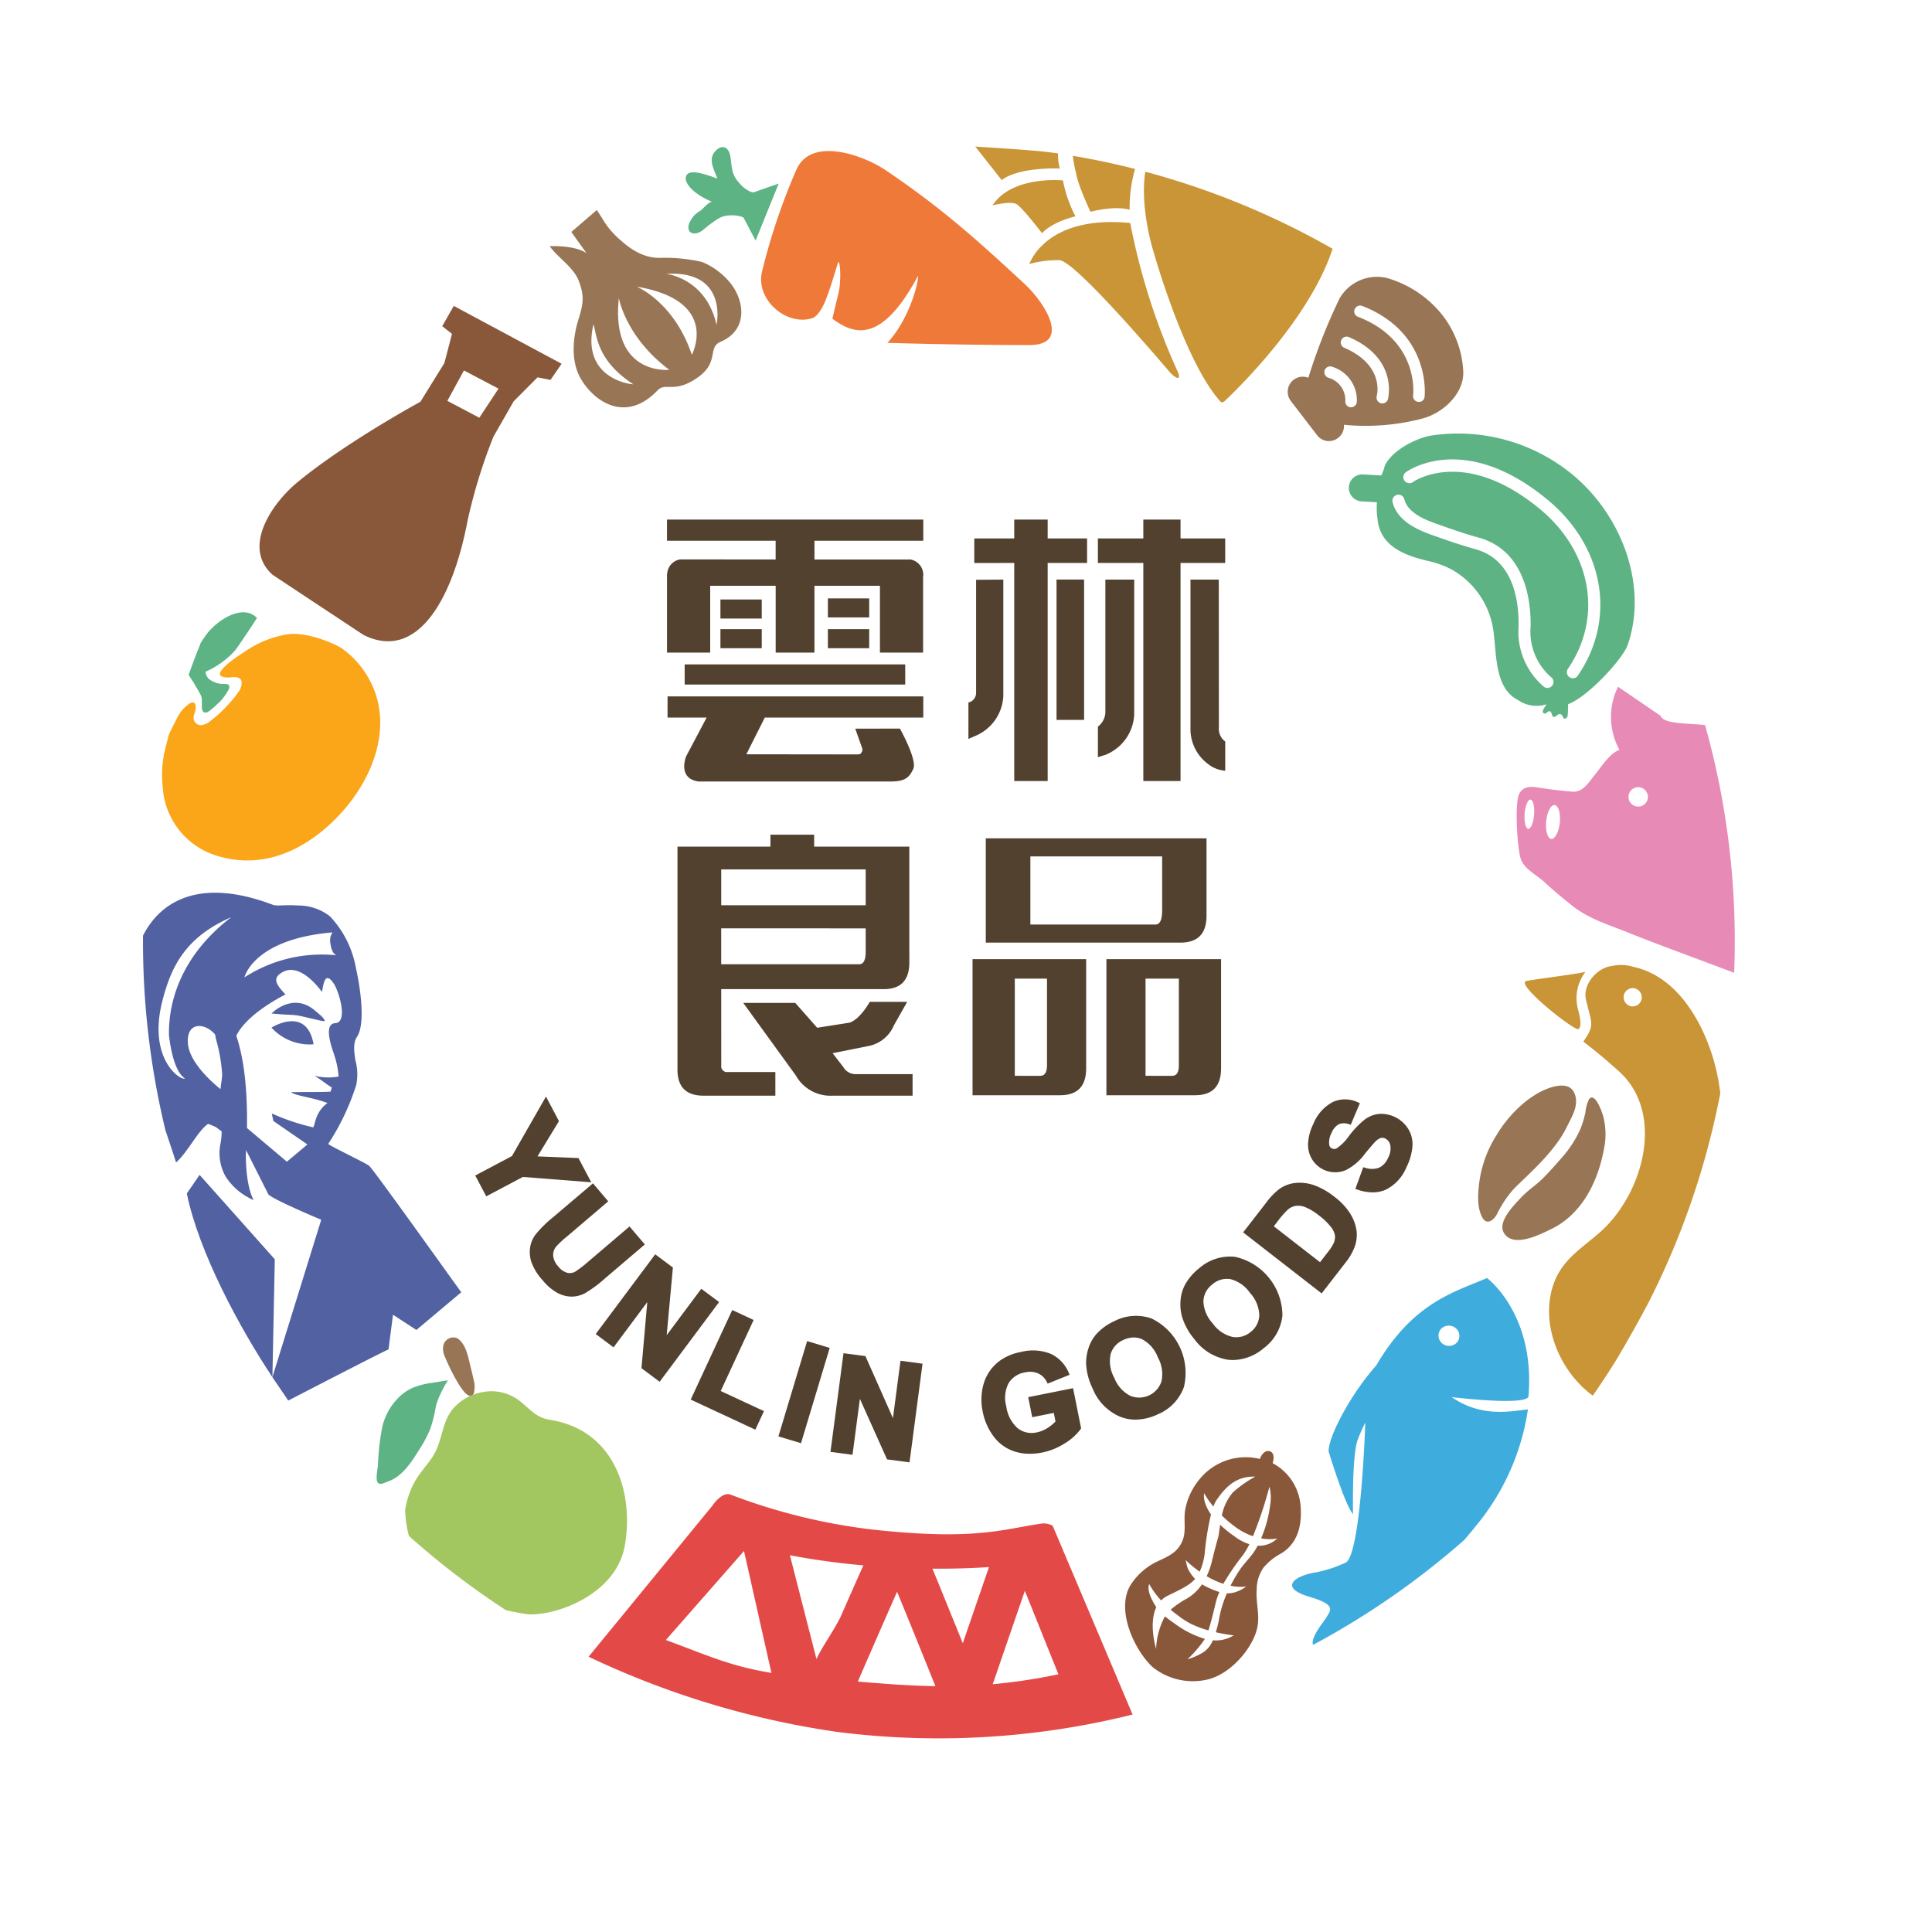
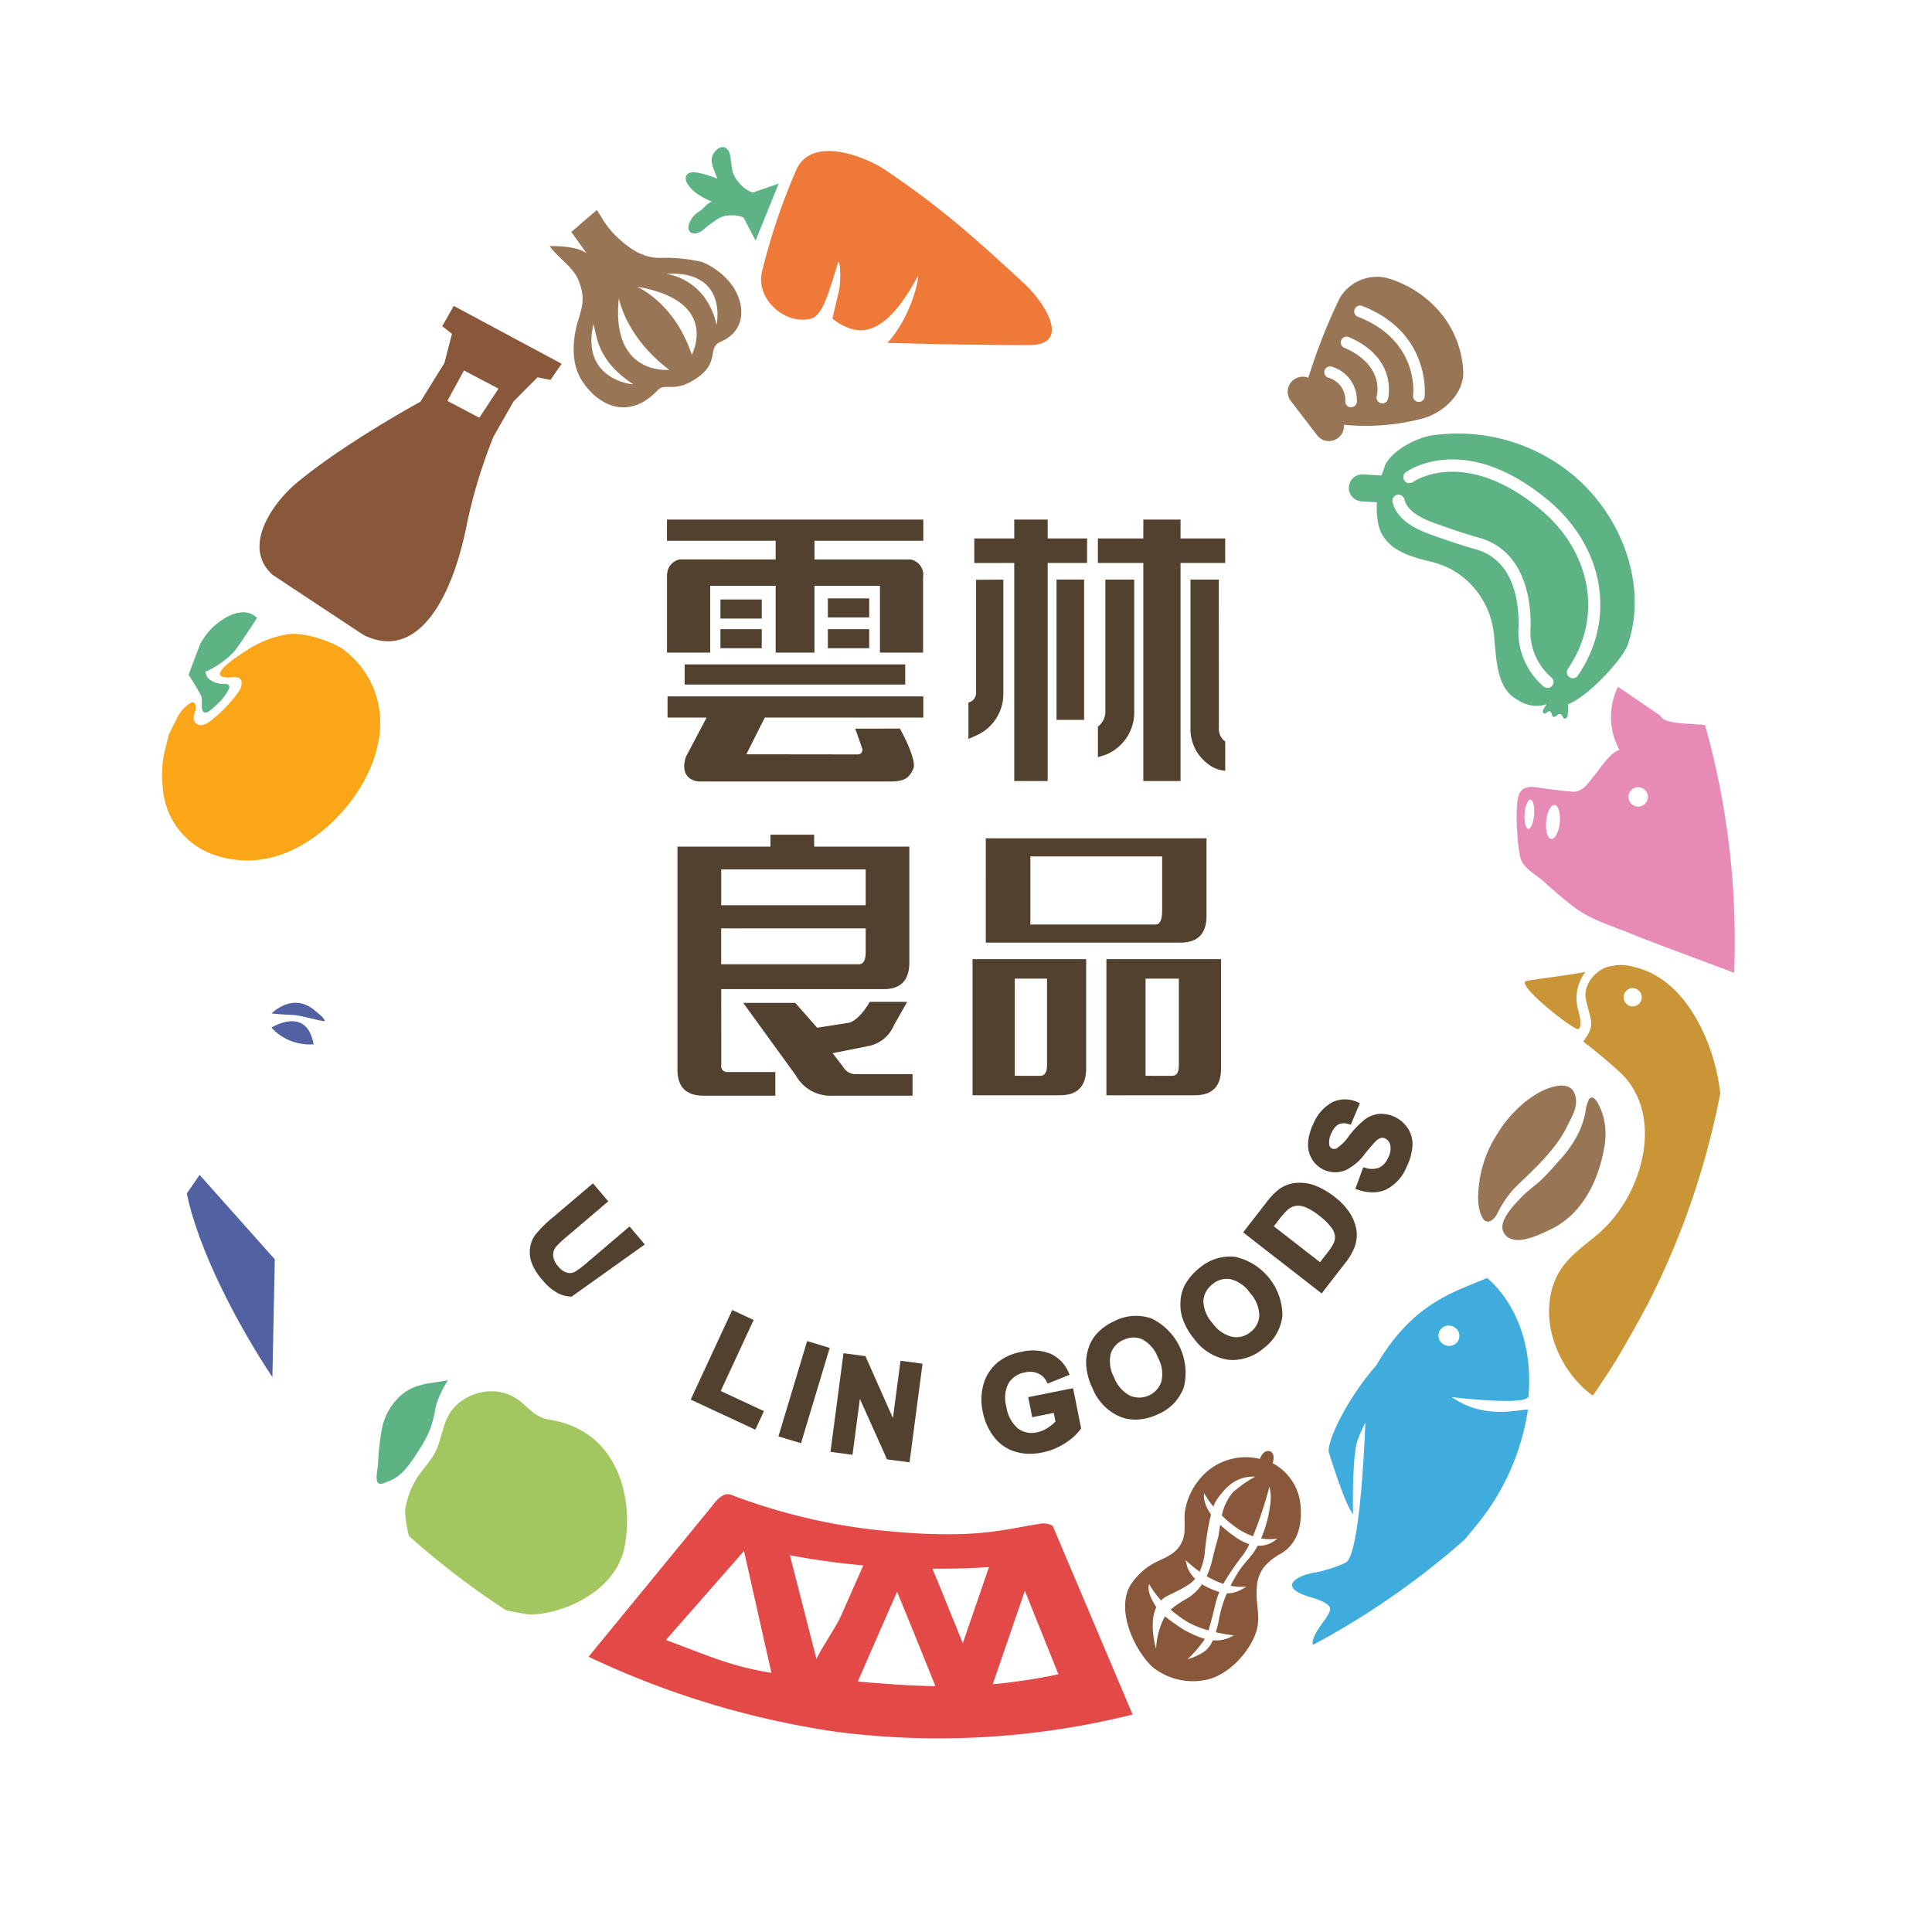
<svg xmlns="http://www.w3.org/2000/svg" width="269" height="269" viewBox="0 0 269 269">
  <defs>
    <filter id="椭圆_12" x="0" y="0" width="269" height="269" filterUnits="userSpaceOnUse">
      <feOffset dx="3" dy="3" input="SourceAlpha" />
      <feGaussianBlur stdDeviation="4.5" result="blur" />
      <feFlood flood-color="#75543b" flood-opacity="0.702" />
      <feComposite operator="in" in2="blur" />
      <feComposite in="SourceGraphic" />
    </filter>
    <clipPath id="clip-path">
      <rect id="矩形_243" data-name="矩形 243" width="221.626" height="221.628" fill="none" />
    </clipPath>
  </defs>
  <g id="组_201" data-name="组 201" transform="translate(-1495.5 -5340.009)">
    <g transform="matrix(1, 0, 0, 1, 1495.5, 5340.01)" filter="url(#椭圆_12)">
      <circle id="椭圆_12-2" data-name="椭圆 12" cx="121" cy="121" r="121" transform="translate(10.5 10.5)" fill="#fff" />
    </g>
    <g id="组_200" data-name="组 200" transform="translate(1515.409 5360.414)">
      <g id="组_199" data-name="组 199" clip-path="url(#clip-path)">
        <path id="路径_27831" data-name="路径 27831" d="M98.78,52.543V68.3a1.369,1.369,0,0,1-1.068,1.326V74.7l.907-.4a6.333,6.333,0,0,0,3.953-5.614V52.514Zm18-.029,0,18.295a2.6,2.6,0,0,1-1.04,2.174v4.261l1.07-.338a6.366,6.366,0,0,0,3.986-5.608V52.514Zm11.849,0V73.476a6.047,6.047,0,0,0,2.418,4.688,4.293,4.293,0,0,0,2.421.961V75.058a2.2,2.2,0,0,1-.882-2l-.014-20.543ZM104.092,50.2V80.561h4.654V50.2h5.488V46.786h-5.488V44.158h-4.654v2.628l-5.563,0v3.419Zm9.726,2.309h-3.839V72.048h3.839Zm8.246-2.309V80.56h5.182V50.2h6.217V46.786h-6.217V44.158h-5.182v2.628h-6.326V50.2Z" transform="translate(17.216 7.78)" fill="#534130" />
        <path id="路径_27832" data-name="路径 27832" d="M69.363,102.965H91.986c2.354,0,3.538-1.207,3.567-3.631V83.125H82.3V81.456H76.213v1.669H63.27v31.044q0,3.6,3.57,3.63H76.9v-3.293H70.266a.808.808,0,0,1-.9-.929ZM89.477,91.284H69.362V86.293H89.477Zm0,3.22V97.79c0,1.143-.312,1.709-.919,1.709h-19.2V94.5Zm-6.754,13.837-3.051-3.462H72.427l7.319,10.1a5.527,5.527,0,0,0,5.1,2.821H96.006v-3H88.091a1.943,1.943,0,0,1-1.713-.964l-1.506-1.95,4.826-.972a4.817,4.817,0,0,0,3.7-2.9l1.856-3.279H90.04s-1.294,2.378-2.791,2.891Z" transform="translate(11.148 14.352)" fill="#534130" />
        <path id="路径_27833" data-name="路径 27833" d="M98.2,115.1v2.562h12.19c2.4,0,3.614-1.231,3.629-3.687V98.714H98.2Zm1.845-21.254v2.566H127.15c2.395,0,3.617-1.23,3.629-3.692V81.893H100.044Zm4.038,21.109V101.423h4.485v12.087c0,.968-.334,1.45-.934,1.45Zm2.169-21.064v-9.48H124.6v7.514c0,1.316-.3,1.967-.932,1.967ZM116.839,115.1v2.562h12.336c2.4,0,3.614-1.231,3.629-3.687V98.714H116.839Zm5.448-.145V101.423h4.638v12.087c0,.968-.3,1.45-.936,1.45Z" transform="translate(17.302 14.429)" fill="#534130" />
        <path id="路径_27834" data-name="路径 27834" d="M95.2,64.323H64.492v2.806H95.2ZM75.224,55.287H69.47v2.65h5.754Zm0,4.132H69.47v2.649h5.754Zm14.96-4.287H84.43v2.65h5.754Zm0,4.287H84.43v2.649h5.754Zm7.532,12.308V68.774H62.107v2.953h5.441l-2.862,5.414s-1.243,3.072,1.736,3.486H93.087c1.963,0,2.631-.438,3.23-1.748.6-1.233-1.854-5.621-1.854-5.621l-6.22.013.952,2.693a.662.662,0,0,1-.107.655c-.081.122-.148.236-.588.236l-15.422-.019,2.57-5.111Zm0-24.618V44.157H62.028v2.952H77.157v2.605L63.924,49.7l0,.012a.072.072,0,0,0-.038-.012,2.145,2.145,0,0,0-1.829,2.016l-.025.008V62.679h6.013v-9.3h9.117v9.3h5.4v-9.3H91.68v9.3h6.008V52.136c0-.079.029-.154.029-.243a2.172,2.172,0,0,0-1.854-2.19c-.034,0-.071.016-.1.016v0h-13.2V47.109Z" transform="translate(10.929 7.78)" fill="#534130" />
-         <path id="路径_27835" data-name="路径 27835" d="M53.7,121.022l-5.7-.235,2.988-4.907-1.807-3.42-4.738,8.282-5.112,2.709,1.533,2.9,5.1-2.7,9.525.746Z" transform="translate(6.929 19.815)" fill="#534130" />
-         <path id="路径_27836" data-name="路径 27836" d="M61.806,131.242l-2.128-2.506-5.807,4.945a14.647,14.647,0,0,1-1.743,1.337,1.521,1.521,0,0,1-1.1.173,2.426,2.426,0,0,1-1.288-.9,2.57,2.57,0,0,1-.694-1.481,1.83,1.83,0,0,1,.4-1.26,13.928,13.928,0,0,1,1.577-1.466l5.689-4.847-2.128-2.505L48.971,127.5a16.221,16.221,0,0,0-2.435,2.429,3.98,3.98,0,0,0-.687,1.649,4.449,4.449,0,0,0,.143,2.06,7.555,7.555,0,0,0,1.589,2.589,7.118,7.118,0,0,0,2.047,1.755,4.353,4.353,0,0,0,1.968.522h.019a4.035,4.035,0,0,0,1.909-.5,17.837,17.837,0,0,0,2.757-2.055Z" transform="translate(8.067 21.624)" fill="#534130" />
-         <path id="路径_27837" data-name="路径 27837" d="M68.29,135.932l-4.815,6.455.864-9.411-2.464-1.845-8.282,11.1,2.479,1.856,4.7-6.3-.81,9.2,2.53,1.892,8.28-11.1Z" transform="translate(9.443 23.105)" fill="#534130" />
+         <path id="路径_27836" data-name="路径 27836" d="M61.806,131.242l-2.128-2.506-5.807,4.945a14.647,14.647,0,0,1-1.743,1.337,1.521,1.521,0,0,1-1.1.173,2.426,2.426,0,0,1-1.288-.9,2.57,2.57,0,0,1-.694-1.481,1.83,1.83,0,0,1,.4-1.26,13.928,13.928,0,0,1,1.577-1.466l5.689-4.847-2.128-2.505L48.971,127.5a16.221,16.221,0,0,0-2.435,2.429,3.98,3.98,0,0,0-.687,1.649,4.449,4.449,0,0,0,.143,2.06,7.555,7.555,0,0,0,1.589,2.589,7.118,7.118,0,0,0,2.047,1.755,4.353,4.353,0,0,0,1.968.522h.019Z" transform="translate(8.067 21.624)" fill="#534130" />
        <path id="路径_27838" data-name="路径 27838" d="M73.6,139.114l-2.979-1.387L64.836,150.2l9,4.187,1.2-2.583-6.02-2.8Z" transform="translate(11.424 24.267)" fill="#534130" />
        <rect id="矩形_242" data-name="矩形 242" width="13.857" height="3.284" transform="translate(88.475 179.59) rotate(-73.246)" fill="#534130" />
        <path id="路径_27839" data-name="路径 27839" d="M90.08,151.878l-3.833-8.637-3.051-.4-1.815,13.739,3.069.407,1.029-7.791,3.78,8.429,3.13.415L94.2,144.3l-3.069-.407Z" transform="translate(14.339 25.167)" fill="#534130" />
        <path id="路径_27840" data-name="路径 27840" d="M105.766,149.015l.559,2.792,3-.6.239,1.194a5.619,5.619,0,0,1-1.1.9,4.336,4.336,0,0,1-1.478.612,3.17,3.17,0,0,1-2.674-.561,4.925,4.925,0,0,1-1.6-3.076,4.414,4.414,0,0,1,.327-3.213,3.287,3.287,0,0,1,2.308-1.5,2.878,2.878,0,0,1,1.809.152,2.472,2.472,0,0,1,1.188,1.166l.129.248,3.056-1.231-.127-.29A4.993,4.993,0,0,0,108.942,143a6.635,6.635,0,0,0-4.166-.281,7.187,7.187,0,0,0-3.106,1.33,6.166,6.166,0,0,0-2.1,3.068,7.965,7.965,0,0,0-.136,3.926,8.412,8.412,0,0,0,1.508,3.431,5.861,5.861,0,0,0,2.912,2.1A6.843,6.843,0,0,0,106,156.9a8.812,8.812,0,0,0,1.726-.179,9.176,9.176,0,0,0,3.144-1.283,7.57,7.57,0,0,0,2.19-1.967l.074-.108-1.12-5.6Z" transform="translate(17.487 25.112)" fill="#534130" />
        <path id="路径_27841" data-name="路径 27841" d="M120.827,138.814a6.524,6.524,0,0,0-5.245.338,7.6,7.6,0,0,0-2.461,1.751,5.482,5.482,0,0,0-1.11,1.909,6.6,6.6,0,0,0-.368,2.275,8.777,8.777,0,0,0,.912,3.458,7.154,7.154,0,0,0,3.837,3.923,5.88,5.88,0,0,0,2.125.4,7.394,7.394,0,0,0,3.125-.75,6.492,6.492,0,0,0,3.618-3.788,8.422,8.422,0,0,0-4.433-9.51m1.31,8.71a3.256,3.256,0,0,1-4.351,2.017,4.691,4.691,0,0,1-2.218-2.5,4.754,4.754,0,0,1-.509-3.307,3.083,3.083,0,0,1,1.77-1.962,3.416,3.416,0,0,1,1.449-.348,2.905,2.905,0,0,1,1.17.249,4.709,4.709,0,0,1,2.177,2.505,4.8,4.8,0,0,1,.512,3.346" transform="translate(19.671 24.388)" fill="#534130" />
        <path id="路径_27842" data-name="路径 27842" d="M130.433,131.438a6.523,6.523,0,0,0-5.011,1.588,7.616,7.616,0,0,0-1.969,2.292,5.5,5.5,0,0,0-.621,2.119,6.618,6.618,0,0,0,.187,2.3,8.772,8.772,0,0,0,1.714,3.138,7.154,7.154,0,0,0,4.665,2.885,5.871,5.871,0,0,0,.743.047,6.742,6.742,0,0,0,4.27-1.655,6.5,6.5,0,0,0,2.6-4.546,8.415,8.415,0,0,0-6.582-8.166m2.154,10.458a3.051,3.051,0,0,1-2.535.686,4.679,4.679,0,0,1-2.753-1.892,4.749,4.749,0,0,1-1.286-3.089,3.08,3.08,0,0,1,1.248-2.33,3.044,3.044,0,0,1,2.519-.726,4.7,4.7,0,0,1,2.713,1.909,4.8,4.8,0,0,1,1.3,3.125,3.037,3.037,0,0,1-1.206,2.317" transform="translate(21.637 23.15)" fill="#534130" />
        <path id="路径_27843" data-name="路径 27843" d="M145.017,126.766a9.038,9.038,0,0,0-2.043-2.124,10.073,10.073,0,0,0-2.823-1.624,6.114,6.114,0,0,0-2.6-.333,4.747,4.747,0,0,0-2.334.887,9.712,9.712,0,0,0-1.805,1.9l-3.18,4.1,10.929,8.5,3.27-4.218a8.337,8.337,0,0,0,1.273-2.125,5.02,5.02,0,0,0,.334-2.271,6.185,6.185,0,0,0-1.024-2.69M134.5,128.725l.547-.706a11.949,11.949,0,0,1,1.4-1.609,2.243,2.243,0,0,1,1.1-.527,2.727,2.727,0,0,1,1.327.173,7.681,7.681,0,0,1,1.94,1.184,8.325,8.325,0,0,1,1.683,1.637,2.518,2.518,0,0,1,.525,1.181,2.176,2.176,0,0,1-.2,1.044,7.031,7.031,0,0,1-.85,1.289l-1.034,1.334Z" transform="translate(22.947 21.612)" fill="#534130" />
        <path id="路径_27844" data-name="路径 27844" d="M151.849,116.878a4.468,4.468,0,0,0-4.071-2.063,4.027,4.027,0,0,0-1.992.8,13.106,13.106,0,0,0-2.156,2.249,6.489,6.489,0,0,1-1.742,1.749.706.706,0,0,1-.634.014.657.657,0,0,1-.388-.514,2.781,2.781,0,0,1,.328-1.665,2.422,2.422,0,0,1,.989-1.191,1.987,1.987,0,0,1,1.419-.013l.261.075,1.27-3-.28-.122a4.166,4.166,0,0,0-3.444-.062,5.908,5.908,0,0,0-2.753,3.068,6.962,6.962,0,0,0-.735,2.67,3.917,3.917,0,0,0,.542,2.243,3.776,3.776,0,0,0,4.766,1.5,7.453,7.453,0,0,0,2.6-2.247c.721-.877,1.2-1.436,1.421-1.661a1.928,1.928,0,0,1,.79-.541.9.9,0,0,1,.629.075,1.321,1.321,0,0,1,.7.94,2.706,2.706,0,0,1-.325,1.783,2.6,2.6,0,0,1-1.233,1.335,2.9,2.9,0,0,1-1.937.015l-.274-.075-1.1,3.02.3.1a6.509,6.509,0,0,0,2.1.378,4.57,4.57,0,0,0,1.862-.381,6.055,6.055,0,0,0,2.859-3.131,7.855,7.855,0,0,0,.833-2.925,4.11,4.11,0,0,0-.608-2.43" transform="translate(24.3 19.874)" fill="#534130" />
        <path id="路径_27845" data-name="路径 27845" d="M40.84,18.864l-1.608,2.823,1.36,1.069-1.054,4.058-3.344,5.394S25.625,37.95,18.924,43.543c-3.269,2.735-7.657,8.871-3.31,12.763l12.652,8.366c7.459,3.73,12.4-4.878,14.479-15.821a74.218,74.218,0,0,1,3.619-11.78l2.808-4.914,3.333-3.349,1.8.363,1.551-2.249ZM44.4,34.433l-4.453-2.347,2.308-4.233,4.814,2.531Z" transform="translate(2.431 3.324)" fill="#89583b" />
        <path id="路径_27846" data-name="路径 27846" d="M2.48,72.9c.207-.9.438-1.793.673-2.684A11.822,11.822,0,0,0,2.48,72.9" transform="translate(0.437 12.372)" fill="#fba518" />
        <path id="路径_27847" data-name="路径 27847" d="M2.355,79.047A10.655,10.655,0,0,0,10.314,88.7c5.665,1.6,10.9-.55,15.029-4.239,6.041-5.4,9.427-13.721,5.786-20.394a12.613,12.613,0,0,0-3.94-4.43c-1.86-1.08-5.292-2.223-7.474-1.888A14.461,14.461,0,0,0,14.1,59.944c-.747.487-3.69,2.328-3.787,3.3-.051.556,1.2.539,1.528.5.523-.079,1.336-.091,1.483.542a2.055,2.055,0,0,1-.369,1.4,15.328,15.328,0,0,1-1.516,1.876c-.445.47-.9.949-1.377,1.382-.306.254-.615.5-.923.745a2.659,2.659,0,0,1-1.374.706,1.02,1.02,0,0,1-1.114-.912c-.054-.463.243-.892.28-1.348.059-.619-.111-1.153-.816-.768a5.045,5.045,0,0,0-1.87,2.27c-.341.635-.667,1.276-.975,1.93a1.346,1.346,0,0,0-.075.2c-.234.889-.465,1.784-.672,2.683-.053.354-.1.7-.158,1.026a15.783,15.783,0,0,0-.007,3.573" transform="translate(0.397 10.165)" fill="#fba518" />
        <path id="路径_27848" data-name="路径 27848" d="M11.733,60.594a12.159,12.159,0,0,1-4,2.825,2.2,2.2,0,0,0,.385.9,3.209,3.209,0,0,0,1.687.763c.241.065.939-.046,1.134.136.346.32-.078.868-.26,1.168a6.587,6.587,0,0,1-1.187,1.435,11.42,11.42,0,0,1-1.316,1.135c-.214.131-.593.222-.762-.006-.365-.463.007-1.624-.3-2.231-.346-.71-.743-1.259-1.03-1.833,0,0-.326-.458-.677-1.05v-.007c.274-.769.554-1.533.847-2.3.143-.386.287-.77.443-1.155.131-.326.261-.653.385-.972a15.4,15.4,0,0,1,.88-1.293c1.283-1.683,4.841-4.292,6.951-2.2,0,.085-2.905,4.461-3.179,4.684" transform="translate(0.953 9.715)" fill="#5eb384" />
-         <path id="路径_27849" data-name="路径 27849" d="M37.458,141.068a1.433,1.433,0,0,0-1.889,1,2.552,2.552,0,0,0,.245,1.669,26.731,26.731,0,0,0,1.626,3.3c.275.462,1.668,2.956,2.344,1.76a.113.113,0,0,0,.025-.072,3.559,3.559,0,0,0-.045-1.915c-.116-.615-.288-1.227-.432-1.847-.3-1.181-.57-2.852-1.588-3.7-.1-.067-.189-.126-.286-.2" transform="translate(6.255 24.835)" fill="#987555" />
        <path id="路径_27850" data-name="路径 27850" d="M27.917,160.391c.351.223.993-.141,1.317-.254,1.977-.682,3.212-2.616,4.267-4.294a17.136,17.136,0,0,0,1.622-3.026,18.383,18.383,0,0,0,.787-3.166,9.558,9.558,0,0,1,.623-1.675,16.211,16.211,0,0,1,1.054-1.935l-2.207.361a10.716,10.716,0,0,0-2.756.714,6.572,6.572,0,0,0-2.238,1.688,8.384,8.384,0,0,0-2.075,4.471,33.807,33.807,0,0,0-.466,4.5c-.006.453-.421,2.136.006,2.556.028.039.036.047.065.058" transform="translate(4.873 25.732)" fill="#5eb384" />
        <path id="路径_27851" data-name="路径 27851" d="M131.392,166.224a6.924,6.924,0,0,0,2.171,1.167,10.066,10.066,0,0,1-.874,1.483,36.878,36.878,0,0,0-2.758,4.032,11.493,11.493,0,0,1-2.314-1.061,10.912,10.912,0,0,0,.741-2.136c.258-1.084.543-2.164.849-3.238.1-.348.163-1,.283-1.788a16.038,16.038,0,0,0,1.9,1.541m-4.425,6.75a6.644,6.644,0,0,1-2.09,1.981,12.674,12.674,0,0,0-2.275,1.555c.528.454.9.709.9.709a11.668,11.668,0,0,0,1.773,1.18,13.831,13.831,0,0,0,2.589.991c.386-1.2.745-2.737,1.017-3.856a9.543,9.543,0,0,1,.506-1.483,12.35,12.35,0,0,1-2.3-1c-.041-.025-.076-.056-.116-.081m10.583-4.047a8.358,8.358,0,0,0-2,1.7,5.264,5.264,0,0,0-.966,2.92c-.189,2.69.806,4.236-.4,6.885-1.161,2.561-3.837,5.3-6.694,5.856a8.972,8.972,0,0,1-7.411-1.788c-2.574-2.412-5.109-7.948-3.093-11.375a8.98,8.98,0,0,1,3.89-3.389c1.5-.7,2.763-1.255,3.4-2.91.513-1.328.1-2.822.343-4.206a9.286,9.286,0,0,1,2.01-4.277,8.268,8.268,0,0,1,8.395-2.819,2.032,2.032,0,0,1,.608-.915c.57-.441,1.676-.184,1.168,1.507a7.367,7.367,0,0,1,3.9,6.115c.2,2.772-.527,5.392-3.16,6.691m-.1-2.322a5.828,5.828,0,0,1-2.245-.024,17.153,17.153,0,0,0,1.294-4.931,5.95,5.95,0,0,0-.138-2.251,57.164,57.164,0,0,1-2.289,6.889,9.2,9.2,0,0,1-2.221-1.122,17.749,17.749,0,0,1-2.114-1.758,7.083,7.083,0,0,1,1.542-3.227,16.6,16.6,0,0,1,3.1-2.185c-2.686-.1-4.15,1.495-5.354,3.216a4.4,4.4,0,0,0-.462.946,11.511,11.511,0,0,1-1.287-1.849s-.312,1.159.947,2.939a39.436,39.436,0,0,0-.89,5.6,9.107,9.107,0,0,1-.68,2.379,16.908,16.908,0,0,1-1.98-1.634c.034.032.211.925.328,1.184a4.91,4.91,0,0,0,1.015,1.448c-.822.949-2.038,1.47-3.9,2.392a3.131,3.131,0,0,0-.835.613,11.634,11.634,0,0,1-1.658-2.282s-.379.672.389,2.185a8.917,8.917,0,0,0,.6,1.04c-1.11,2.309-.027,5.806-.027,5.806a10.4,10.4,0,0,1,1.115-4.317c.039-.073.086-.136.128-.206.359.294.788.613,1.344,1a13.714,13.714,0,0,0,4.207,2.13,16.8,16.8,0,0,1-2.431,2.836,8.549,8.549,0,0,0,2.265-1.015,3.558,3.558,0,0,0,1.268-1.629,4.668,4.668,0,0,0,2.912-.687,22.939,22.939,0,0,1-2.5-.433c.06-.2.118-.387.168-.568a13.559,13.559,0,0,0,.3-1.337,15.6,15.6,0,0,1,1.076-3.507,4.053,4.053,0,0,0,1.1-.148,5.024,5.024,0,0,0,1.6-.814,6.127,6.127,0,0,1-2.19-.107,22.44,22.44,0,0,1,1.2-2.076c.543-.839,1.276-1.564,1.875-2.364a8.622,8.622,0,0,0,.7-1.128,3.627,3.627,0,0,0,2.722-1" transform="translate(20.485 27.209)" fill="#89583b" />
        <path id="路径_27852" data-name="路径 27852" d="M174.553,40.257a25.076,25.076,0,0,0-20.409-5.993c-2.132.389-5.4,2.082-6.386,4.186a6.622,6.622,0,0,1-.492,1.36l-2.605-.149a1.879,1.879,0,0,0-.152,3.754l2.15.129a11.121,11.121,0,0,0,.079,2.3c.34,3.758,3.658,5.06,6.864,5.83a13.623,13.623,0,0,1,3.405,1.2,11.645,11.645,0,0,1,5.942,9.152c.363,2.955.208,7.506,3.362,9.054a4.48,4.48,0,0,0,3.964.588c-.123.258-.733.929-.439,1.22.227.218.488-.071.581-.144.327-.261.5.009.57.235.172.7.422.469.874.141.325-.234.6.027.713.349.129.372.6.151.641-.2.046-.319.068-1.616.068-1.616,2.684-.953,7.609-6.279,8.286-8.239,2.8-8.019-.636-17.488-7.017-23.153m-3.48,28.8a.829.829,0,0,1-1.162.168,10.038,10.038,0,0,1-3.53-8.379c.071-3.379-.607-9.279-6.015-10.777-1.84-.508-3.659-1.134-5.51-1.783-1.978-.7-5.3-1.86-6.023-4.787a.843.843,0,0,1,1.637-.4c.5,2.045,3.173,2.983,4.947,3.605,1.828.643,3.6,1.26,5.4,1.75,6.744,1.87,7.305,9.319,7.24,12.435a8.371,8.371,0,0,0,2.85,7,.831.831,0,0,1,.165,1.175m3.558-1.379a.828.828,0,0,1-1.155.214.841.841,0,0,1-.225-1.168c4.916-7.152,3.31-16.31-3.921-22.269-10.555-8.71-17.583-3.793-17.645-3.743a.842.842,0,0,1-1-1.359c.329-.239,8.152-5.726,19.71,3.809,7.919,6.533,9.662,16.614,4.232,24.515" transform="translate(25.146 5.984)" fill="#5eb384" />
        <path id="路径_27853" data-name="路径 27853" d="M188.839,69.276c-2.43-.26-5.773-.116-6.183-1.279l-5.929-4.051a9.514,9.514,0,0,0,.2,8.8c-1.323.385-2.6,2.466-3.42,3.451-.867,1.017-1.6,2.466-3.135,2.355-1.629-.123-3.277-.345-4.886-.587-.9-.123-1.811-.182-2.424.712-.841,1.233-.333,8.089.149,9.328.554,1.4,2.242,2.172,3.291,3.164,1.224,1.135,2.515,2.205,3.818,3.243,2.424,1.924,5.173,2.681,8.02,3.843,3.095,1.266,10.314,3.913,14.555,5.519q.088-2.172.085-4.365a111.047,111.047,0,0,0-4.137-30.133m-23.8,12.481c-.092,1.128-.462,2-.821,1.97s-.58-.966-.5-2.095.462-2,.814-1.976c.372.046.587.972.5,2.1m3.577,1.174c-.149,1.3-.7,2.283-1.206,2.2s-.814-1.2-.678-2.511.69-2.283,1.186-2.205c.535.1.828,1.207.7,2.518M180.8,79.754a1.351,1.351,0,1,1-.782-1.735,1.356,1.356,0,0,1,.782,1.735" transform="translate(28.65 11.267)" fill="#e88ab6" />
        <path id="路径_27854" data-name="路径 27854" d="M170.322,117.056c.741-1.514,1.844-3.139,1.137-4.826-.825-1.988-3.83-.73-5.071-.024a15.812,15.812,0,0,0-1.737,1.175,17.781,17.781,0,0,0-4.054,4.7,16.24,16.24,0,0,0-2.354,6.308c-.216,1.584-.41,3.58.356,5.076.58,1.137,1.511.587,2.072-.4a15.285,15.285,0,0,1,2.151-3.3c1.167-1.348,5.686-5,7.5-8.707" transform="translate(27.848 19.586)" fill="#987555" fill-rule="evenodd" />
        <path id="路径_27855" data-name="路径 27855" d="M175.1,119.563a9.9,9.9,0,0,0-.147-4.4,9.557,9.557,0,0,0-.736-1.8c-.267-.486-.8-1.154-1.233-.546a5.186,5.186,0,0,0-.5,1.8,13.332,13.332,0,0,1-.734,2.412,15.436,15.436,0,0,1-2.626,3.991c-.715.839-1.453,1.649-2.218,2.451-1.344,1.416-2.137,1.709-3.479,3.13-.892.955-3.169,3.237-2.329,4.757,1.25,2.265,5.082.278,6.667-.492,4.324-2.11,6.535-6.765,7.331-11.3" transform="translate(28.354 19.835)" fill="#987555" fill-rule="evenodd" />
        <path id="路径_27856" data-name="路径 27856" d="M6.968,121.733l-1.78,2.585c1.677,8.168,7.31,18.647,11.917,25.576l.333-16.41Z" transform="translate(0.914 21.449)" fill="#5261a1" />
        <path id="路径_27857" data-name="路径 27857" d="M21.074,106.754c-.964-5.439-5.863-2.324-5.863-2.324a7.189,7.189,0,0,0,5.863,2.324" transform="translate(2.68 18.244)" fill="#5261a1" />
        <path id="路径_27858" data-name="路径 27858" d="M22.656,103.912c-.2-.576-.825-.964-1.274-1.367-3.16-2.843-6.171.307-6.171.307,1,.1,2.008.169,3.01.2,1.092.036,3.92.939,4.435.856" transform="translate(2.68 17.858)" fill="#5261a1" />
-         <path id="路径_27859" data-name="路径 27859" d="M31.476,126.342c-.41-.333-4.437-2.277-5.271-2.773-.026-.013-.418-.254-.423-.254a33.265,33.265,0,0,0,3.908-8.213,7.5,7.5,0,0,0-.123-3.484c-.131-.946-.372-2.342.215-3.2,1.537-2.284-.072-9.355-.131-9.578A14.023,14.023,0,0,0,26.016,91.6a7.2,7.2,0,0,0-4.372-1.494,21.847,21.847,0,0,0-2.371-.013,4.581,4.581,0,0,1-1.075-.04C7,85.777,2.007,90.325.006,94.3,0,94.571,0,94.839,0,95.113a111.8,111.8,0,0,0,3.128,26.3c.006.007.006.02.013.033.462,1.389.957,2.85,1.466,4.435,1.629-1.428,3.037-4.422,4.47-5.375.02.013.443.176,1.075.45.215.169.489.372.8.6a9.056,9.056,0,0,1-.2,1.9,6.612,6.612,0,0,0,.736,4.358,8.563,8.563,0,0,0,3.166,2.942,5.557,5.557,0,0,0,.756.373c-1.141-2.115-1.1-6.094-1.082-6.458.013-.171.02-.333.02-.509l3.12,6.184c.821.789,7.35,3.517,7.35,3.517l-6.8,21.913c.053.085.112.176.169.261l1.851,2.721.188.28.007-.006c.4-.2,13.064-6.773,13.95-7.111l.626-4.834,3.258,2.121,6.248-5.252c-1.1-1.488-12.21-17.1-12.836-17.613M10.8,115.675s-4.287-3.269-4.541-6.328,2.287-2.955,3.707-1.363c.162.189.116.463.182.666a23.525,23.525,0,0,1,.873,4.9c0,.7-.136,1.148-.221,2.127M3.616,108.12s.443,4.965,2.229,6.068c-.548.372-5.239-2.656-3.14-10.816,1.2-4.665,3.128-8.827,9.591-11.638-5.877,4.481-8.764,10.353-8.679,16.387M26.388,93.853a1.974,1.974,0,0,0-.294,1.514c.156,1.109.463,1.52.854,1.677a19.811,19.811,0,0,0-12.823,3.072s1.206-5.323,12.263-6.263M23.71,121a30.376,30.376,0,0,1-5.78-1.937l.222,1.05,4.744,3.267-2.861,2.4-5.559-4.691c.066-4.052-.188-9.048-1.486-12.832,1.493-3.158,6.855-5.761,6.855-5.761-1.355-1.422-1.9-2.3-.372-3.131,2.581-1.4,5.441,2.779,5.441,2.779.2-.861.365-3.125,1.681-1.116.749,1.181,1.955,5.363.176,5.461-1.811.1-.307,3.856-.156,4.391a12.612,12.612,0,0,1,.625,3.046,8.351,8.351,0,0,1-3.395-.112c.919.483,1.793,1.28,2.437,1.624a.733.733,0,0,0-.026.131c-.033.1-.078.255-.131.45-.924.092-3.382.033-5.525.085.742.542,3,.7,5.088,1.507-1.7,1.253-1.681,2.884-1.981,3.386" transform="translate(0 15.563)" fill="#5261a1" />
        <path id="路径_27860" data-name="路径 27860" d="M51.236,151.323c-2.041-.333-2.646-1.366-4.307-2.675a6.385,6.385,0,0,0-5-1.207,7.106,7.106,0,0,0-3.885,1.96c-2.035,2.042-1.68,4.773-3.222,7.11-1.288,1.954-3.07,3.238-3.791,7.321a15.968,15.968,0,0,0,.522,3.653A111.464,111.464,0,0,0,45.08,177.833c.973.213,1.981.407,3.055.569,4.223.2,12.2-2.912,13.444-9.379,1.327-6.876-.94-16.17-10.342-17.7" transform="translate(5.468 25.963)" fill="#a3c760" />
        <path id="路径_27861" data-name="路径 27861" d="M69.379,14.751a22.99,22.99,0,0,0-5.746-.579c-2.17.072-4-.956-5.837-2.648A11.682,11.682,0,0,1,55.37,8.532c-.031-.044-.663-1.02-.663-1.02l-3.552,3.057,2.124,2.963c-1.638-1.159-5.139-.987-5.139-.987,1.162,1.623,3.272,2.892,4.027,4.772.867,2.192.63,3.357-.029,5.473-.767,2.449-1.072,5.69.274,8.1,1.831,3.252,6.288,6.408,10.755,1.731,1.139-1.194,2.385.552,5.725-1.894,2.864-2.1,1.21-4.079,3.04-4.862,3.968-1.7,3.339-5.928,1.179-8.409a9.956,9.956,0,0,0-3.732-2.7M54.246,23.407c.494,1.833.578,5.115,5.536,8.365-.367.045-7.324-.83-5.536-8.365m3.529-3.636s.92,5.426,7.022,9.989c0,0-8.176.9-7.022-9.989m10.158,7.9c-2.461-7.372-7.671-9.485-7.671-9.485,11.717,1.963,7.671,9.485,7.671,9.485M71.378,23.5c-1.489-6.548-7.024-7.1-7.024-7.1,8.7-.525,7.024,7.1,7.024,7.1" transform="translate(8.482 1.324)" fill="#987555" />
        <path id="路径_27862" data-name="路径 27862" d="M142.514,37.861a2.044,2.044,0,0,0,.817-1.836,31.136,31.136,0,0,0,11.007-.888c2.876-.8,5.686-3.456,5.615-6.455a13.833,13.833,0,0,0-2.932-7.956,15.244,15.244,0,0,0-7.732-5.147,6.012,6.012,0,0,0-6.556,2.848,79.7,79.7,0,0,0-4.353,11.052,2.1,2.1,0,0,0-2.439,3.232l3.644,4.748a2.066,2.066,0,0,0,2.93.4m2.31-17.912a.672.672,0,0,1,.207-.294.8.8,0,0,1,.847-.176c9.675,3.776,8.7,12.589,8.687,12.671a.776.776,0,0,1-.9.685.792.792,0,0,1-.7-.874c.041-.332.808-7.681-7.683-10.974a.787.787,0,0,1-.456-1.037m-1.869,4.312a.821.821,0,0,1,.212-.308.846.846,0,0,1,.857-.138c6.954,3.016,5.443,8.6,5.439,8.63a.8.8,0,0,1-1,.578.825.825,0,0,1-.567-.989c.066-.2,1.084-4.313-4.517-6.73a.806.806,0,0,1-.427-1.042m-2.308,4.166a1.177,1.177,0,0,1,.235-.328.809.809,0,0,1,.819-.149,4.866,4.866,0,0,1,3.431,4.913.824.824,0,0,1-.9.721.792.792,0,0,1-.7-.894,3.241,3.241,0,0,0-2.395-3.225.834.834,0,0,1-.489-1.037" transform="translate(23.876 2.713)" fill="#987555" />
-         <path id="路径_27863" data-name="路径 27863" d="M125.572,31.368c-4.786-5.59-13.532-15.532-15.354-15.549a14.885,14.885,0,0,0-4.157.53S108.27,9.48,120.1,10.643a91.51,91.51,0,0,0,6.5,20.447c.893,1.925-.5.923-1.033.278m7.024,4.057c.036,0,.189.388.622.047,1.891-1.782,11.865-11.488,15.061-21.237A109.864,109.864,0,0,0,122.193,3.5c-.749,4.873,1,10.634,1,10.634s4.287,15.521,9.4,21.3M114.562,9.08s3.37-.907,5.455-.275a19.512,19.512,0,0,1,.752-5.686q-4.261-1.089-8.66-1.83a16.941,16.941,0,0,0,.472,2.5s.026,1.036,1.982,5.292m-2.092.632a18.07,18.07,0,0,1-1.742-5s-7.1-.713-9.806,3.484c0,0,2.5-.652,3.346-.18.828.492,3.557,4.054,3.557,4.054s1.072-1.438,4.645-2.357M110.3,3.054a7.145,7.145,0,0,1-.259-2.1C107.089.5,101.545.214,98.522,0l3.684,4.667C104.621,2.8,110.3,3.054,110.3,3.054" transform="translate(17.359 0)" fill="#c99536" />
        <path id="路径_27864" data-name="路径 27864" d="M87.748,1.732C84.3.276,79.628-.473,78.06,3.183a86.962,86.962,0,0,0-4.765,14.154c-.922,3.866,3.377,7.592,6.985,6.471.716-.231,1.411-1.387,1.778-2.277.746-1.81,1.257-3.707,1.86-5.569.329.076.372,2.837.065,4.166-.3,1.291-.619,2.562-.885,3.747C85.974,26,89.85,27.592,95.02,17.9c.067,1.126-1.334,6.207-4.267,9.337,0,0,9.791.311,19.753.309,5.908,0,2.2-5.888-.717-8.576C102.981,12.662,98.2,8.4,90.506,3.192a16.842,16.842,0,0,0-2.758-1.46" transform="translate(12.892 0.094)" fill="#ee7939" fill-rule="evenodd" />
        <path id="路径_27865" data-name="路径 27865" d="M66.451,11.748c.46-.323.883-.733,1.161-.92,1.087-.759,1.55-1.229,2.91-1.261a4.462,4.462,0,0,1,1.589.222,1.918,1.918,0,0,0,.2.118l1.665,3.176L77.19,5.142,73.64,6.386c-.121-.068-.348-.08-.462-.148a4.3,4.3,0,0,1-1.289-.961c-1.306-1.4-1.15-2.022-1.429-3.928-.218-1.316-1.176-1.73-2.09-.726C67.3,1.8,68.2,3.168,68.644,4.449,65.935,3.421,64.626,3.3,64.3,4.1c-.315.815.728,2.375,3.652,3.6-.385-.161-1.331,1-1.647,1.214a3.457,3.457,0,0,0-1.628,1.921c-.32,1.34.868,1.543,1.769.916" transform="translate(11.321 0.011)" fill="#5eb384" fill-rule="evenodd" />
        <path id="路径_27866" data-name="路径 27866" d="M158.25,150.523s10.578,1.28,10.694-.132c.942-11.489-5.783-16.453-5.783-16.453-4.32,1.909-10.233,3.277-15.419,12.182-3.427,3.826-6.646,9.778-6.631,11.958,0,0,2.222,7.365,3.4,8.738,0,0-.163-7.729.587-10.169a21.759,21.759,0,0,1,1.124-2.577s-.593,18.265-2.708,19.487a18.743,18.743,0,0,1-4.041,1.343c-2.945.42-5.5,2.105-1.014,3.431,3.847,1.136,2.911,1.862,2.27,2.99-.216.381-2.162,2.629-1.791,3.7a111,111,0,0,0,21.077-14.628c.666-.78,1.321-1.568,1.957-2.367a32.915,32.915,0,0,0,6.894-15.8c-2.162.227-6.4,1.223-10.617-1.705m-1.284-7.446a1.414,1.414,0,0,1-.246-2,1.5,1.5,0,0,1,2.055-.184,1.4,1.4,0,0,1,.235,1.991,1.486,1.486,0,0,1-2.044.191" transform="translate(23.967 23.599)" fill="#3eacdd" />
        <path id="路径_27867" data-name="路径 27867" d="M117.367,163.93a2.537,2.537,0,0,0-1.674-.292c-5.423.81-9.35,2.372-23.564.8A82.393,82.393,0,0,1,72.5,159.583c-1.219-.429-2.529,1.566-2.529,1.566L52.75,182.161a120.927,120.927,0,0,0,34.139,10.4c.12.015.238.035.358.051l.245.032a111.619,111.619,0,0,0,41-2.434Zm-53.856,15.9,10.875-12.392,3.82,16.977c-5.867-.98-8.734-2.384-14.7-4.585m20.972,2.659-3.7-14.46q2.826.54,5.734.92c1.533.2,3.033.359,4.492.493-.807,1.808-1.837,4.133-3.069,6.941-.737,1.684-2.789,4.573-3.459,6.107m11.075,3.54c-1.992-.14-3.729-.273-5.316-.412,1.835-4.233,3.89-8.936,5.468-12.5,1.56,3.777,3.591,8.8,5.339,13.144-1.767-.034-3.576-.111-5.491-.233m9.3-5.748c-.52-1.275-1.055-2.626-1.614-3.967q-1.54-3.836-2.617-6.413c2.946.021,5.613-.068,7.877-.223Zm8.641-7.3,4.673,11.625a78.977,78.977,0,0,1-9.146,1.381Z" transform="translate(9.294 28.107)" fill="#e34947" />
        <path id="路径_27868" data-name="路径 27868" d="M171.048,105.668c.548-.4.139-1.961-.062-2.724a6.073,6.073,0,0,1,1.029-5.247c-1.563.361-6.792.989-8.209,1.267-1.74.34,6.773,7.067,7.242,6.7" transform="translate(28.821 17.214)" fill="#c99536" />
        <path id="路径_27869" data-name="路径 27869" d="M188.48,107.549c-1.817-4.557-5.1-9.275-10.287-10.406a5.862,5.862,0,0,0-3.029-.114c-2.038.234-4.058,2.566-3.582,4.665.757,3.324,1.317,3.482-.367,5.849,1.824,1.416,3.2,2.563,4.9,4.093,6.6,5.862,3.447,17.217-2.665,22.536-2.514,2.187-5.1,3.707-6.311,6.956-2.057,5.574.7,12.105,5.1,15.5.1.075.2.145.3.215q1.768-2.546,3.4-5.191c1.494-2.539,2.917-5.054,4.259-7.581a110.238,110.238,0,0,0,10.087-29.318,28.067,28.067,0,0,0-1.8-7.2m-10.37-4.9a1.276,1.276,0,0,1-.06-2.551,1.293,1.293,0,0,1,1.3,1.249,1.276,1.276,0,0,1-1.243,1.3" transform="translate(29.327 17.071)" fill="#c99536" />
      </g>
    </g>
  </g>
</svg>